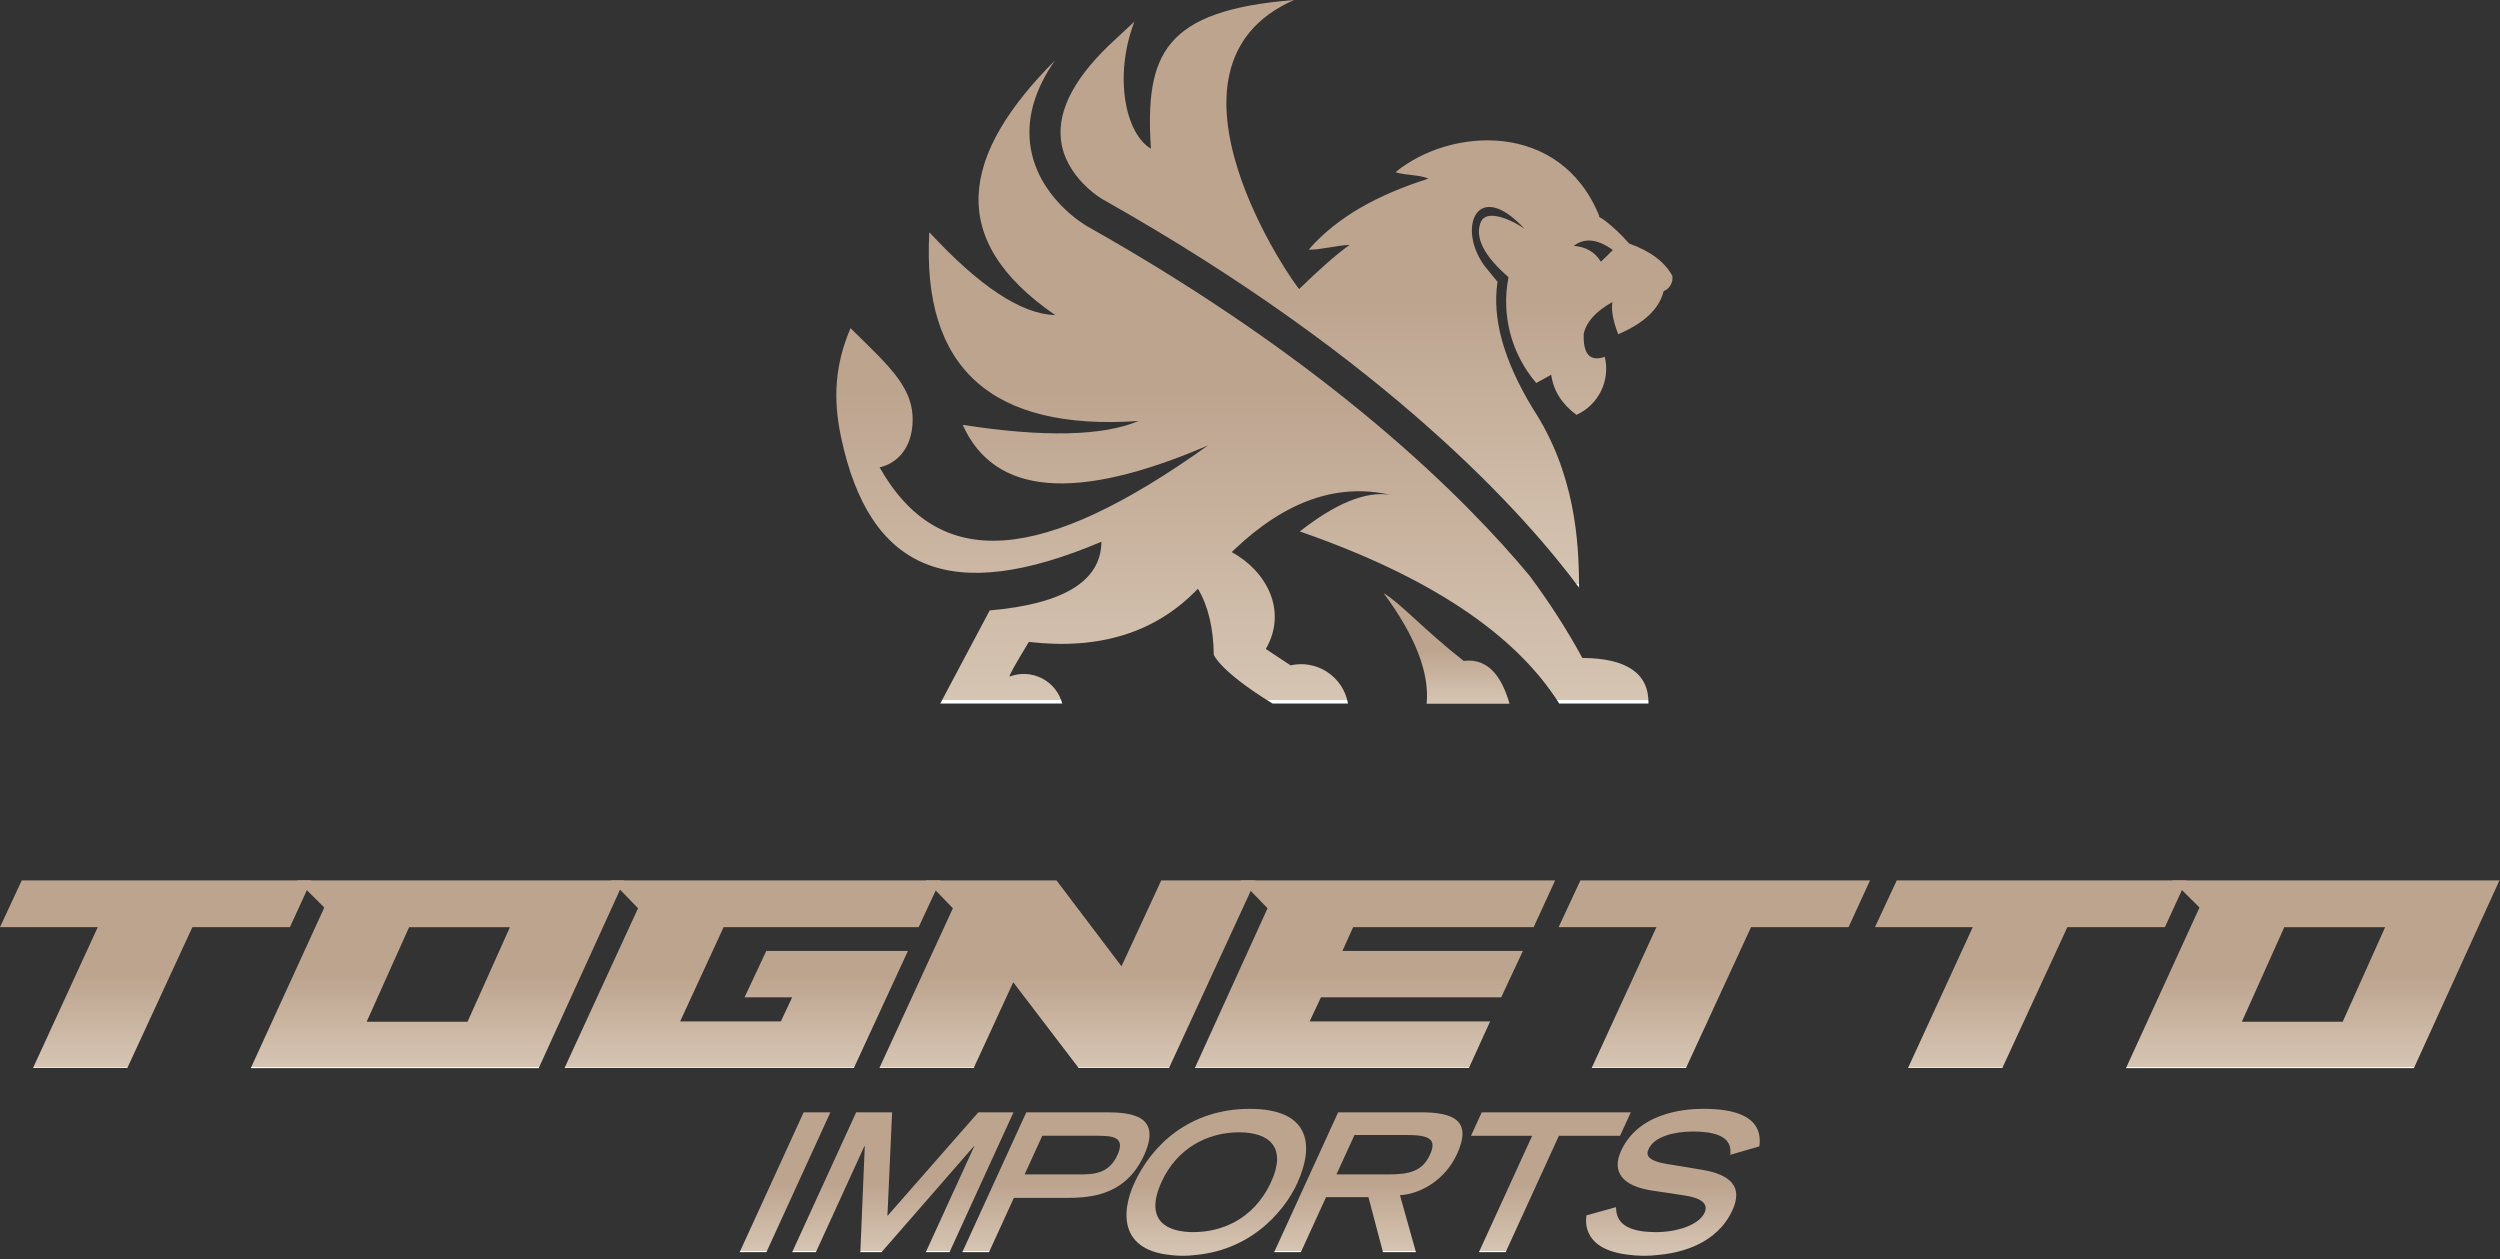
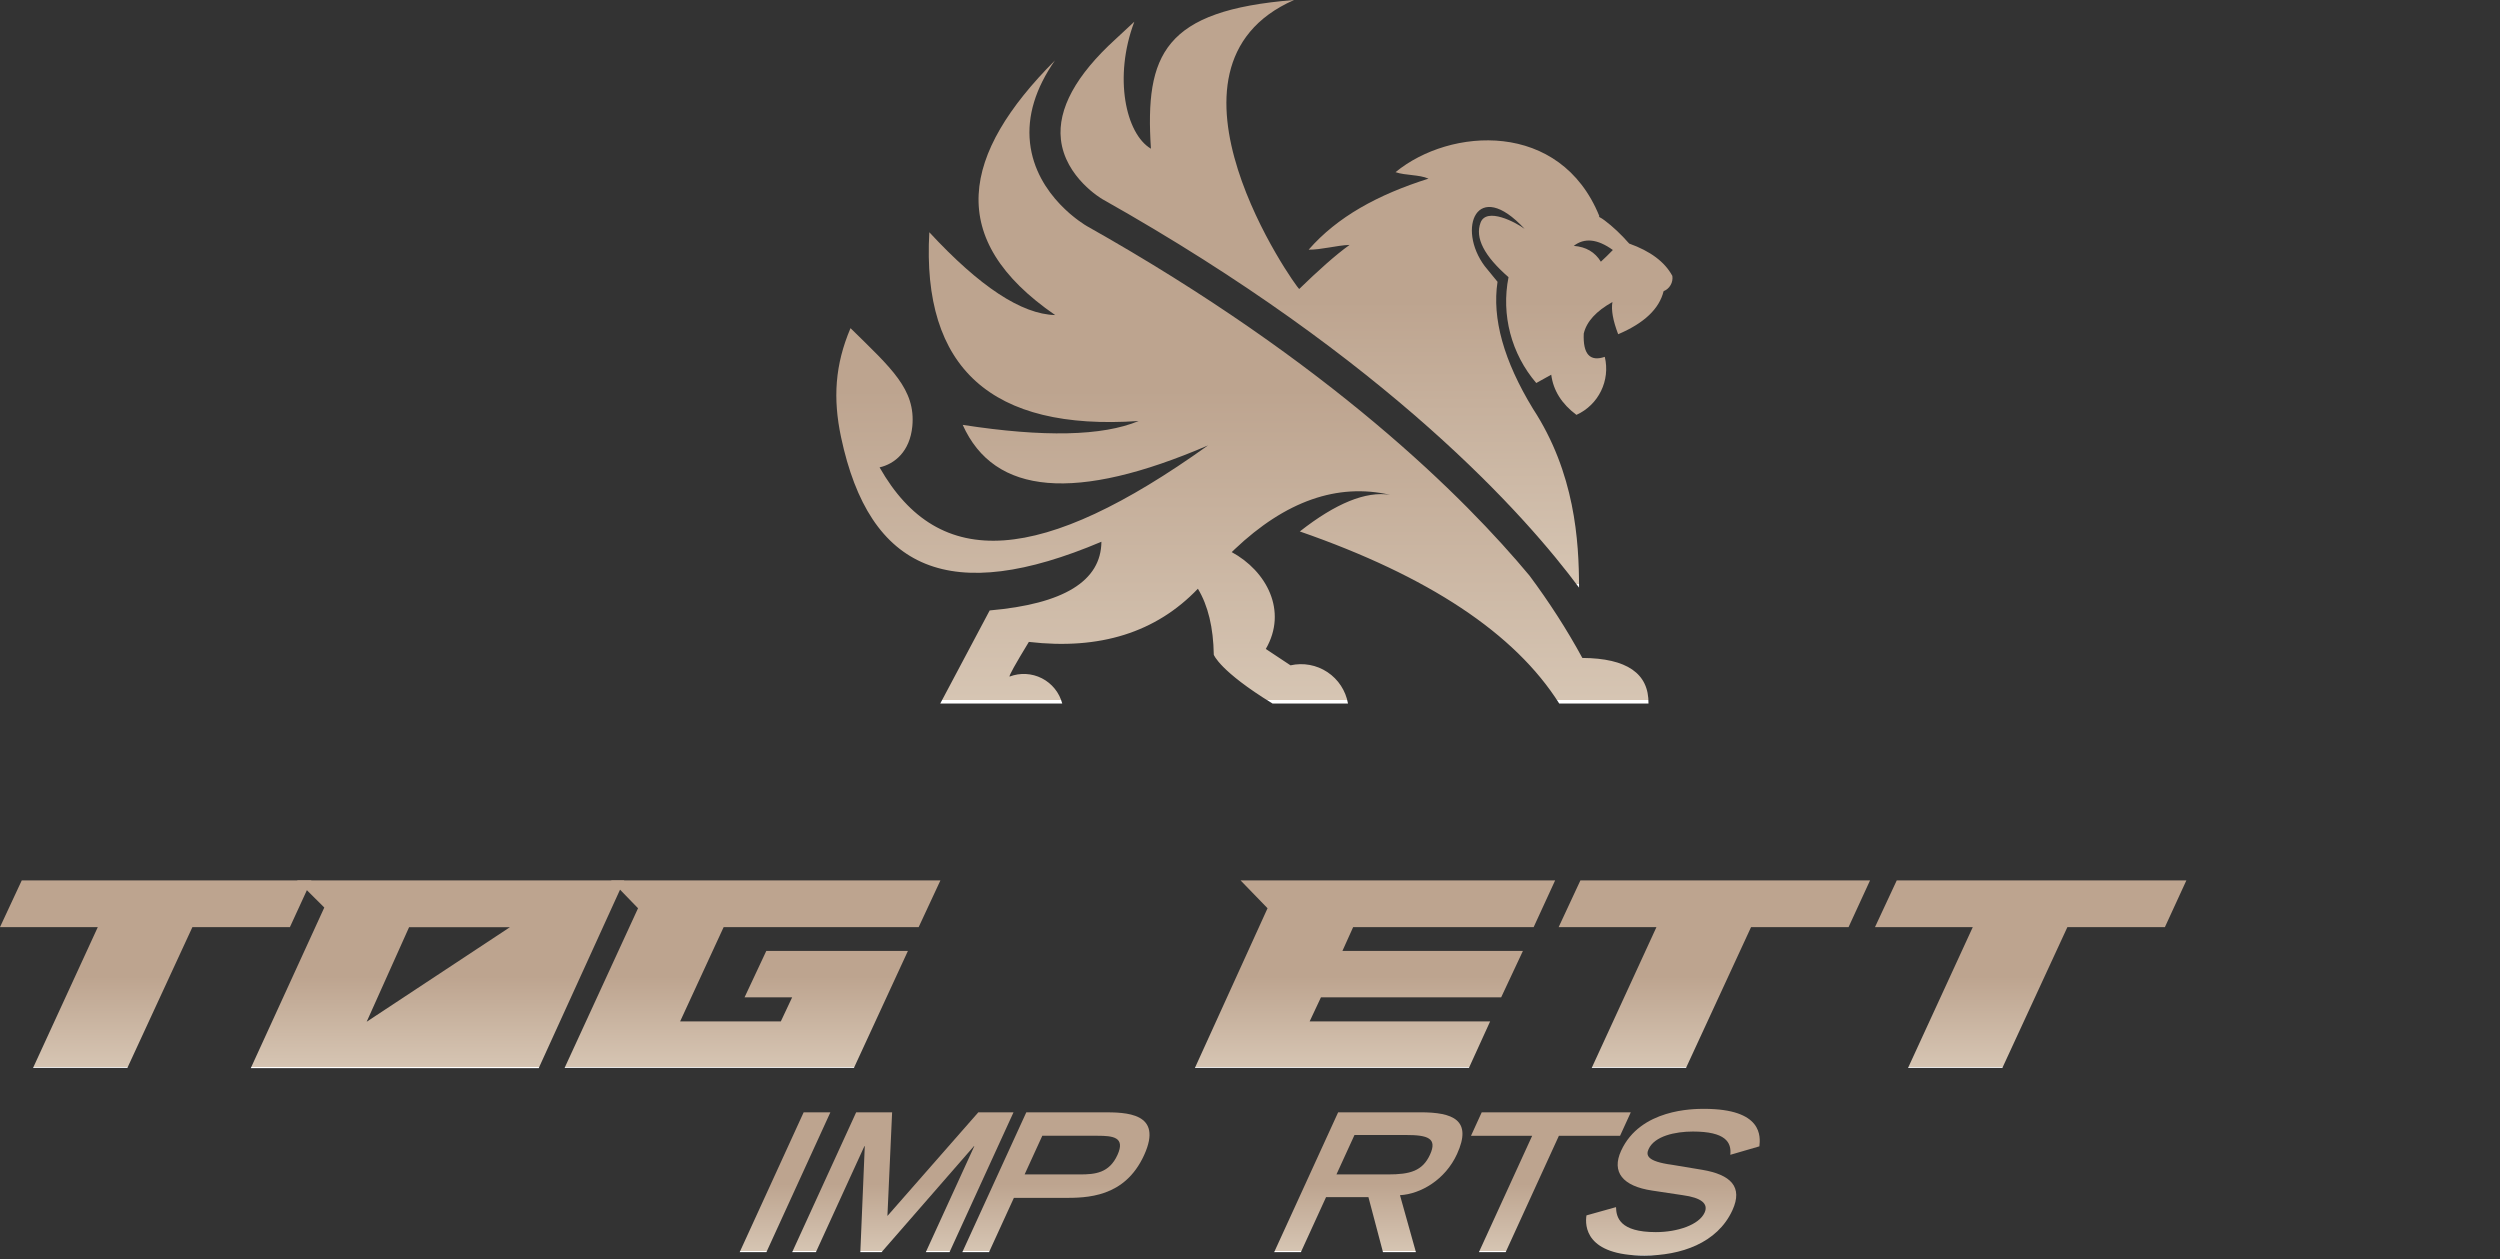
<svg xmlns="http://www.w3.org/2000/svg" width="278px" height="140px" viewBox="0 0 278 140" version="1.1">
  <rect x="0" y="0" width="278" height="140" fill="#333333" stroke="none" />
  <title>Group 10</title>
  <desc>Created with Sketch.</desc>
  <defs>
    <linearGradient x1="862.698%" y1="99.513%" x2="862.698%" y2="51.192%" id="linearGradient-1">
      <stop stop-color="#FFFFFF" offset="0%" />
      <stop stop-color="#C5AE9A" offset="0%" />
      <stop stop-color="#D6C5B3" offset="0%" />
      <stop stop-color="#BDA48F" offset="100%" />
    </linearGradient>
    <linearGradient x1="862.698%" y1="99.513%" x2="862.698%" y2="51.192%" id="linearGradient-2">
      <stop stop-color="#FFFFFF" offset="0%" />
      <stop stop-color="#C5AE9A" offset="0%" />
      <stop stop-color="#D6C5B3" offset="0%" />
      <stop stop-color="#BDA48F" offset="100%" />
    </linearGradient>
    <linearGradient x1="862.698%" y1="99.513%" x2="862.698%" y2="51.192%" id="linearGradient-3">
      <stop stop-color="#FFFFFF" offset="0%" />
      <stop stop-color="#C5AE9A" offset="0%" />
      <stop stop-color="#D6C5B3" offset="0%" />
      <stop stop-color="#BDA48F" offset="100%" />
    </linearGradient>
    <linearGradient x1="862.698%" y1="99.513%" x2="862.698%" y2="51.192%" id="linearGradient-4">
      <stop stop-color="#FFFFFF" offset="0%" />
      <stop stop-color="#C5AE9A" offset="0%" />
      <stop stop-color="#D6C5B3" offset="0%" />
      <stop stop-color="#BDA48F" offset="100%" />
    </linearGradient>
    <linearGradient x1="862.698%" y1="99.513%" x2="862.698%" y2="51.192%" id="linearGradient-5">
      <stop stop-color="#FFFFFF" offset="0%" />
      <stop stop-color="#C5AE9A" offset="0%" />
      <stop stop-color="#D6C5B3" offset="0%" />
      <stop stop-color="#BDA48F" offset="100%" />
    </linearGradient>
    <linearGradient x1="862.698%" y1="99.513%" x2="862.698%" y2="51.192%" id="linearGradient-6">
      <stop stop-color="#FFFFFF" offset="0%" />
      <stop stop-color="#C5AE9A" offset="0%" />
      <stop stop-color="#D6C5B3" offset="0%" />
      <stop stop-color="#BDA48F" offset="100%" />
    </linearGradient>
    <linearGradient x1="862.698%" y1="99.513%" x2="862.698%" y2="51.192%" id="linearGradient-7">
      <stop stop-color="#FFFFFF" offset="0%" />
      <stop stop-color="#C5AE9A" offset="0%" />
      <stop stop-color="#D6C5B3" offset="0%" />
      <stop stop-color="#BDA48F" offset="100%" />
    </linearGradient>
    <linearGradient x1="862.698%" y1="99.513%" x2="862.698%" y2="51.192%" id="linearGradient-8">
      <stop stop-color="#FFFFFF" offset="0%" />
      <stop stop-color="#C5AE9A" offset="0%" />
      <stop stop-color="#D6C5B3" offset="0%" />
      <stop stop-color="#BDA48F" offset="100%" />
    </linearGradient>
    <linearGradient x1="862.698%" y1="99.513%" x2="862.698%" y2="51.192%" id="linearGradient-9">
      <stop stop-color="#FFFFFF" offset="0%" />
      <stop stop-color="#C5AE9A" offset="0%" />
      <stop stop-color="#D6C5B3" offset="0%" />
      <stop stop-color="#BDA48F" offset="100%" />
    </linearGradient>
    <linearGradient x1="862.698%" y1="99.513%" x2="862.698%" y2="51.192%" id="linearGradient-10">
      <stop stop-color="#FFFFFF" offset="0%" />
      <stop stop-color="#C5AE9A" offset="0%" />
      <stop stop-color="#D6C5B3" offset="0%" />
      <stop stop-color="#BDA48F" offset="100%" />
    </linearGradient>
    <linearGradient x1="862.698%" y1="99.513%" x2="862.698%" y2="51.192%" id="linearGradient-11">
      <stop stop-color="#FFFFFF" offset="0%" />
      <stop stop-color="#C5AE9A" offset="0%" />
      <stop stop-color="#D6C5B3" offset="0%" />
      <stop stop-color="#BDA48F" offset="100%" />
    </linearGradient>
    <linearGradient x1="862.698%" y1="99.513%" x2="862.698%" y2="51.192%" id="linearGradient-12">
      <stop stop-color="#FFFFFF" offset="0%" />
      <stop stop-color="#C5AE9A" offset="0%" />
      <stop stop-color="#D6C5B3" offset="0%" />
      <stop stop-color="#BDA48F" offset="100%" />
    </linearGradient>
    <linearGradient x1="862.698%" y1="99.513%" x2="862.698%" y2="51.192%" id="linearGradient-13">
      <stop stop-color="#FFFFFF" offset="0%" />
      <stop stop-color="#C5AE9A" offset="0%" />
      <stop stop-color="#D6C5B3" offset="0%" />
      <stop stop-color="#BDA48F" offset="100%" />
    </linearGradient>
    <linearGradient x1="862.698%" y1="99.513%" x2="862.698%" y2="51.192%" id="linearGradient-14">
      <stop stop-color="#FFFFFF" offset="0%" />
      <stop stop-color="#C5AE9A" offset="0%" />
      <stop stop-color="#D6C5B3" offset="0%" />
      <stop stop-color="#BDA48F" offset="100%" />
    </linearGradient>
    <linearGradient x1="862.698%" y1="99.513%" x2="862.698%" y2="51.192%" id="linearGradient-15">
      <stop stop-color="#FFFFFF" offset="0%" />
      <stop stop-color="#C5AE9A" offset="0%" />
      <stop stop-color="#D6C5B3" offset="0%" />
      <stop stop-color="#BDA48F" offset="100%" />
    </linearGradient>
  </defs>
  <g id="Page-1" stroke="none" stroke-width="1" fill="none" fill-rule="evenodd">
    <g id="10" transform="translate(-581, -1885)">
      <g id="Group-10" transform="translate(581, 1885)">
        <g id="Group-7" transform="translate(93, 0)">
-           <path d="M69.749,73.487 C65.336,70.022 62.776,67.106 60.86,65.954 C64.371,70.703 65.967,74.797 65.644,78.233 L74.854,78.233 C74.117,75.697 72.762,73.128 69.749,73.487" id="Fill-1" fill="url(#linearGradient-1)" />
          <path d="M82.956,73.163 C81.23,69.981 79.247,66.927 77.084,64.014 C69.925,55.411 54.911,40.366 27.863,25.144 C27.621,25.006 22.19,21.83 21.536,15.881 C21.209,12.895 22.146,9.829 24.31,6.72 C13.942,17.129 12.05,26.581 24.337,35.036 C20.603,34.945 15.938,31.876 10.341,25.825 C9.487,40.935 17.246,47.931 33.618,46.817 C29.584,48.496 23.061,48.639 14.054,47.246 C17.564,55.082 26.656,55.843 41.33,49.531 C22.823,62.766 11.436,63.637 4.809,51.972 C6.499,51.585 8.177,50.205 8.451,47.401 C8.837,43.28 6.082,40.921 1.577,36.492 C-0.157,40.575 -0.386,44.309 0.525,48.615 C3.691,63.555 12.743,67.332 29.478,60.241 C29.44,64.612 25.298,67.159 17.053,67.881 L11.556,78.233 L25.122,78.233 C24.8,77.02 23.979,76.001 22.863,75.429 C21.746,74.858 20.439,74.787 19.267,75.235 C19.176,75.164 19.889,73.878 21.409,71.38 C29.295,72.298 35.562,70.327 40.206,65.467 C41.336,67.34 41.926,69.787 41.973,72.807 C41.973,72.807 42.604,74.616 48.506,78.233 L56.897,78.233 C56.644,76.805 55.819,75.543 54.61,74.74 C53.403,73.938 51.919,73.665 50.505,73.986 L47.757,72.165 C50.214,67.925 47.832,63.493 43.967,61.394 C44.181,61.181 44.076,61.287 44.29,61.084 C49.953,55.716 55.712,53.695 61.563,55.022 C58.884,54.599 55.542,55.957 51.54,59.097 C65.856,64.068 75.472,70.445 80.386,78.233 L90.312,78.233 C90.358,74.885 87.907,73.196 82.956,73.163" id="Fill-3" fill="url(#linearGradient-2)" />
          <path d="M85.016,29.102 C84.368,28.036 83.365,27.448 82.003,27.34 C83.194,26.417 84.643,26.57 86.35,27.8 C85.872,28.291 85.429,28.724 85.016,29.102 M92.966,30.68 C92.126,29.124 90.525,27.927 88.164,27.083 C87.268,26.06 86.354,25.199 85.423,24.5 C85.23,24.354 85.021,24.225 84.803,24.11 C84.82,24.086 84.836,24.062 84.849,24.038 C80.512,13.342 68.259,14.152 62.182,19.145 C63.304,19.529 64.789,19.398 65.851,19.864 C60.207,21.648 55.711,24.113 52.521,27.765 C53.9,27.784 55.652,27.28 57.077,27.233 C55.554,28.311 53.469,30.19 51.474,32.135 C51.148,32.012 33.799,7.523 50.9,-1.16529009e-12 C36.422,1.151 34.305,6.034 34.983,16.536 C32.183,14.883 30.808,8.581 33.137,2.413 L31.047,4.355 C26.64,8.37 24.601,12.117 24.972,15.503 C25.436,19.724 29.529,22.115 29.57,22.139 C61.447,40.08 76.781,57.51 82.59,65.344 C82.586,60.112 82.125,52.585 77.459,45.442 C74.215,40.111 72.904,35.409 73.525,31.336 L72.107,29.6 C68.978,25.435 71.198,19.678 76.537,25.452 C75.554,24.714 72.299,23.006 71.639,24.755 C71,26.447 72.037,28.469 74.748,30.822 C73.917,35.01 75.054,39.347 77.832,42.59 L79.498,41.667 C79.725,43.418 80.658,44.906 82.298,46.134 C84.762,45.02 86.086,42.311 85.452,39.682 C83.797,40.243 83.016,39.381 83.113,37.096 C83.42,35.771 84.482,34.602 86.302,33.587 C86.148,34.457 86.361,35.652 86.941,37.166 C89.828,35.94 91.512,34.345 91.991,32.382 C92.67,32.107 93.073,31.404 92.966,30.68" id="Fill-5" fill="url(#linearGradient-3)" />
        </g>
        <g id="Group-6" transform="translate(0, 97.5)">
          <polygon id="Fill-7" fill="url(#linearGradient-4)" points="150.471 5.595 149.278 8.241 169.349 8.241 166.929 13.405 146.889 13.405 145.631 16.083 165.702 16.083 163.347 21.247 132.876 21.247 140.951 3.498 137.95 0.4 172.931 0.4 170.543 5.595" />
          <polygon id="Fill-9" fill="url(#linearGradient-5)" points="94.959 21.247 62.785 21.247 70.95 3.498 67.948 0.399 104.575 0.399 102.156 5.595 80.47 5.595 75.629 16.083 86.827 16.083 88.086 13.405 82.794 13.405 85.213 8.241 100.961 8.241" />
-           <polygon id="Fill-11" fill="url(#linearGradient-6)" points="105.961 3.498 102.96 0.4 117.482 0.4 124.71 9.952 129.132 0.4 139.619 0.4 130.003 21.247 119.934 21.247 112.673 11.727 108.284 21.247 97.796 21.247" />
          <polygon id="Fill-13" fill="url(#linearGradient-7)" points="208.499 5.595 210.919 0.4 243.125 0.4 240.737 5.595 229.894 5.595 222.665 21.247 212.177 21.247 219.374 5.595" />
          <polygon id="Fill-15" fill="url(#linearGradient-7)" points="173.322 5.595 175.742 0.4 207.949 0.4 205.56 5.595 194.718 5.595 187.488 21.247 177.001 21.247 184.198 5.595" />
          <polygon id="Fill-17" fill="url(#linearGradient-7)" points="4.72510919e-13 5.595 2.42 0.4 34.627 0.4 32.238 5.595 21.396 5.595 14.166 21.247 3.678 21.247 10.875 5.595" />
-           <path d="M40.773,16.12 L51.988,16.12 L56.705,5.603 L45.491,5.603 L40.773,16.12 Z M33.033,0.402 L69.416,0.402 L59.905,21.277 L27.887,21.277 L36.062,3.417 L33.033,0.402 Z" id="Fill-19" fill="url(#linearGradient-8)" />
+           <path d="M40.773,16.12 L56.705,5.603 L45.491,5.603 L40.773,16.12 Z M33.033,0.402 L69.416,0.402 L59.905,21.277 L27.887,21.277 L36.062,3.417 L33.033,0.402 Z" id="Fill-19" fill="url(#linearGradient-8)" />
          <g id="Group-23" transform="translate(236.316, 0)" fill="url(#linearGradient-8)">
-             <path d="M12.979,16.12 L24.193,16.12 L28.911,5.603 L17.696,5.603 L12.979,16.12 Z M5.238,0.402 L41.621,0.402 L32.111,21.277 L0.092,21.277 L8.268,3.417 L5.238,0.402 Z" id="Fill-21" />
-           </g>
+             </g>
          <polygon id="Fill-24" fill="url(#linearGradient-9)" points="89.367 26.189 92.339 26.189 85.226 41.735 82.254 41.735" />
          <polygon id="Fill-26" fill="url(#linearGradient-10)" points="96.163 29.952 96.122 29.952 90.73 41.735 88.092 41.735 95.206 26.189 99.203 26.189 98.681 37.715 108.789 26.189 112.703 26.189 105.59 41.735 102.952 41.735 108.343 29.952 108.302 29.952 98.033 41.735 95.669 41.735" />
          <path d="M120.09,33.096 C121.785,33.096 123.34,32.946 124.26,30.936 C125.17,28.948 123.752,28.797 122.057,28.797 L115.904,28.797 L113.937,33.096 L120.09,33.096 Z M114.126,26.188 L122.601,26.188 C125.176,26.188 129.404,26.188 127.222,30.957 C125.05,35.705 120.822,35.705 118.247,35.705 L112.743,35.705 L109.983,41.735 L107.012,41.735 L114.126,26.188 Z" id="Fill-28" fill="url(#linearGradient-11)" />
          <g id="Group-32" transform="translate(125.076, 24.84)" fill="url(#linearGradient-12)">
-             <path d="M16.281,9.068 C17.994,5.326 16.18,3.573 12.706,3.573 C9.231,3.573 5.814,5.326 4.101,9.068 C2.085,13.474 4.782,14.671 7.627,14.671 C10.474,14.671 14.266,13.474 16.281,9.068 M13.899,0.965 C20.596,0.965 21.122,4.985 19.176,9.24 C17.698,12.469 13.633,17.28 6.434,17.28 C-0.765,17.28 -0.427,12.469 1.05,9.24 C2.997,4.985 7.202,0.965 13.899,0.965" id="Fill-30" />
-           </g>
+             </g>
          <path d="M154.349,33.096 C156.776,33.096 158.177,32.733 159.019,30.893 C159.851,29.075 158.782,28.712 156.355,28.712 L150.619,28.712 L148.613,33.096 L154.349,33.096 Z M148.802,26.188 L157.948,26.188 C161.547,26.188 163.761,27.023 162.021,30.83 C160.709,33.694 157.976,35.277 155.678,35.405 L157.449,41.735 L153.786,41.735 L152.168,35.619 L147.459,35.619 L144.661,41.735 L141.69,41.735 L148.802,26.188 Z" id="Fill-33" fill="url(#linearGradient-13)" />
          <polygon id="Fill-35" fill="url(#linearGradient-14)" points="170.378 28.798 163.576 28.798 164.769 26.188 181.345 26.188 180.152 28.798 173.35 28.798 167.431 41.735 164.458 41.735" />
          <path d="M192.41,30.915 C192.565,29.524 191.877,28.327 188.257,28.327 C186.247,28.327 183.983,28.841 183.327,30.273 C183.025,30.936 183.077,31.642 185.936,32.026 L189.282,32.582 C192.449,33.117 193.841,34.465 192.647,37.073 C190.965,40.75 186.906,42.12 182.846,42.12 C176.317,42.12 176.232,38.827 176.415,37.651 L179.701,36.732 C179.728,37.865 180.105,39.511 184.124,39.511 C186.552,39.511 188.931,38.699 189.548,37.351 C190.008,36.346 189.182,35.684 187.132,35.405 L183.724,34.892 C180.435,34.4 179.181,32.839 180.266,30.466 C182.399,25.804 188.323,25.804 189.495,25.804 C196.045,25.804 195.758,28.905 195.644,29.974 L192.41,30.915 Z" id="Fill-37" fill="url(#linearGradient-15)" />
        </g>
      </g>
    </g>
  </g>
</svg>